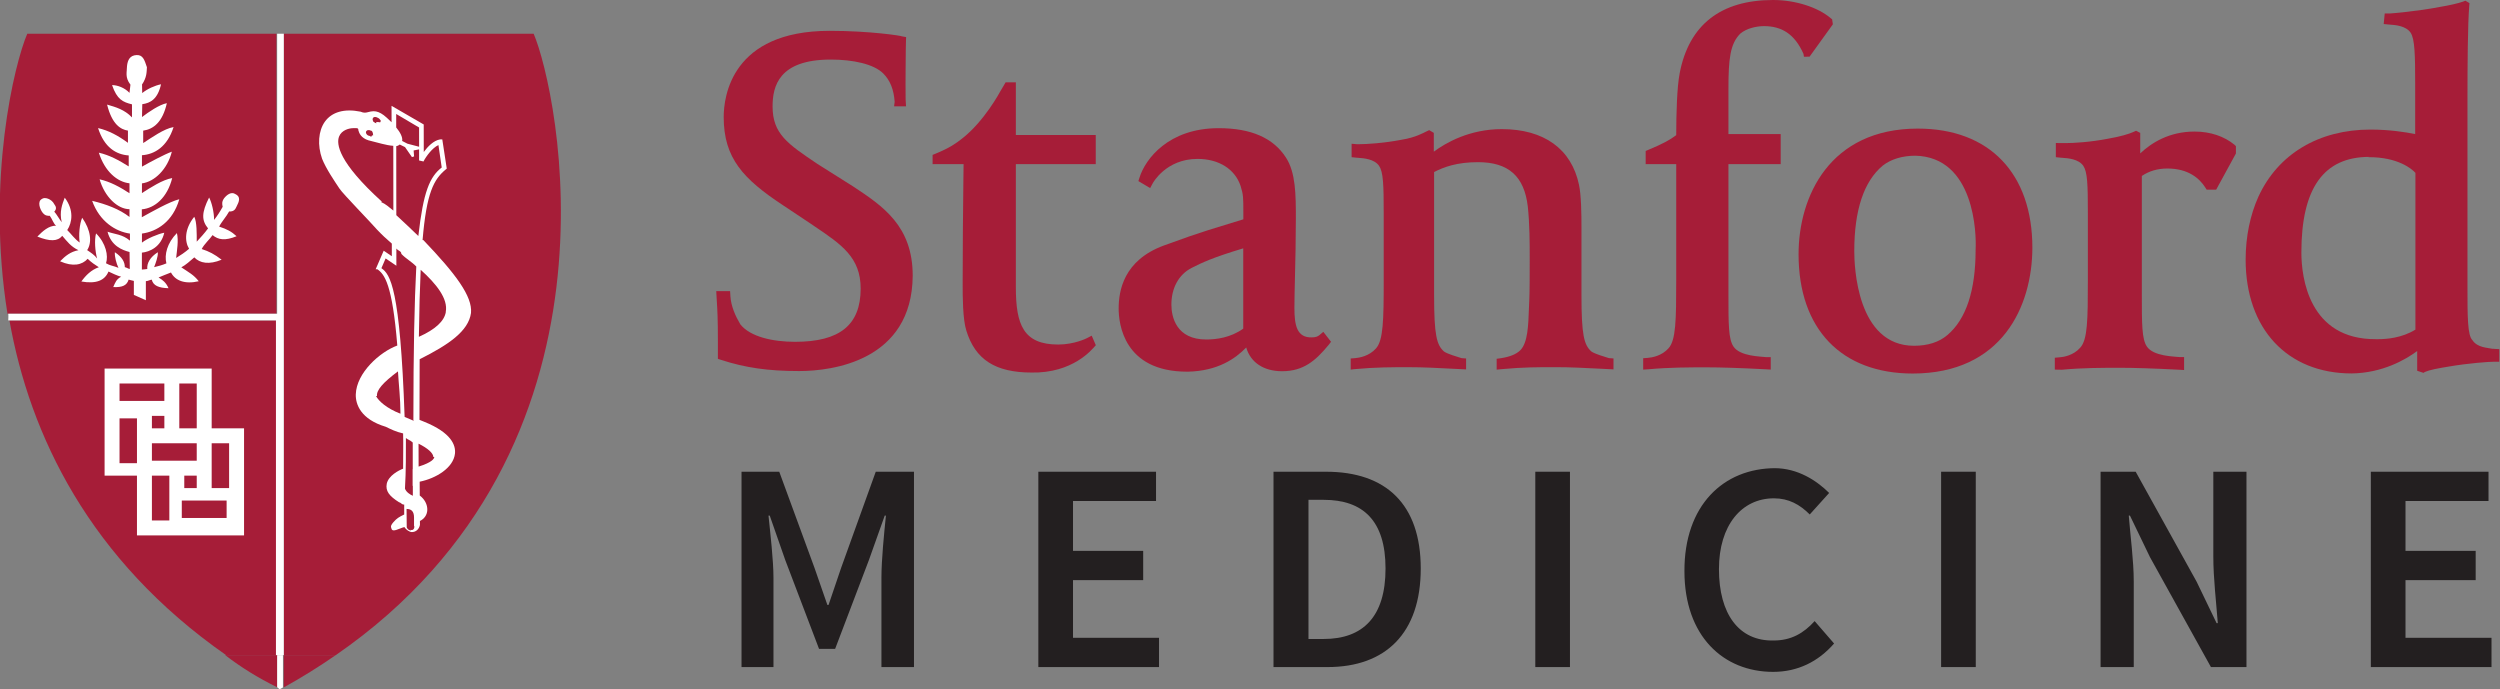
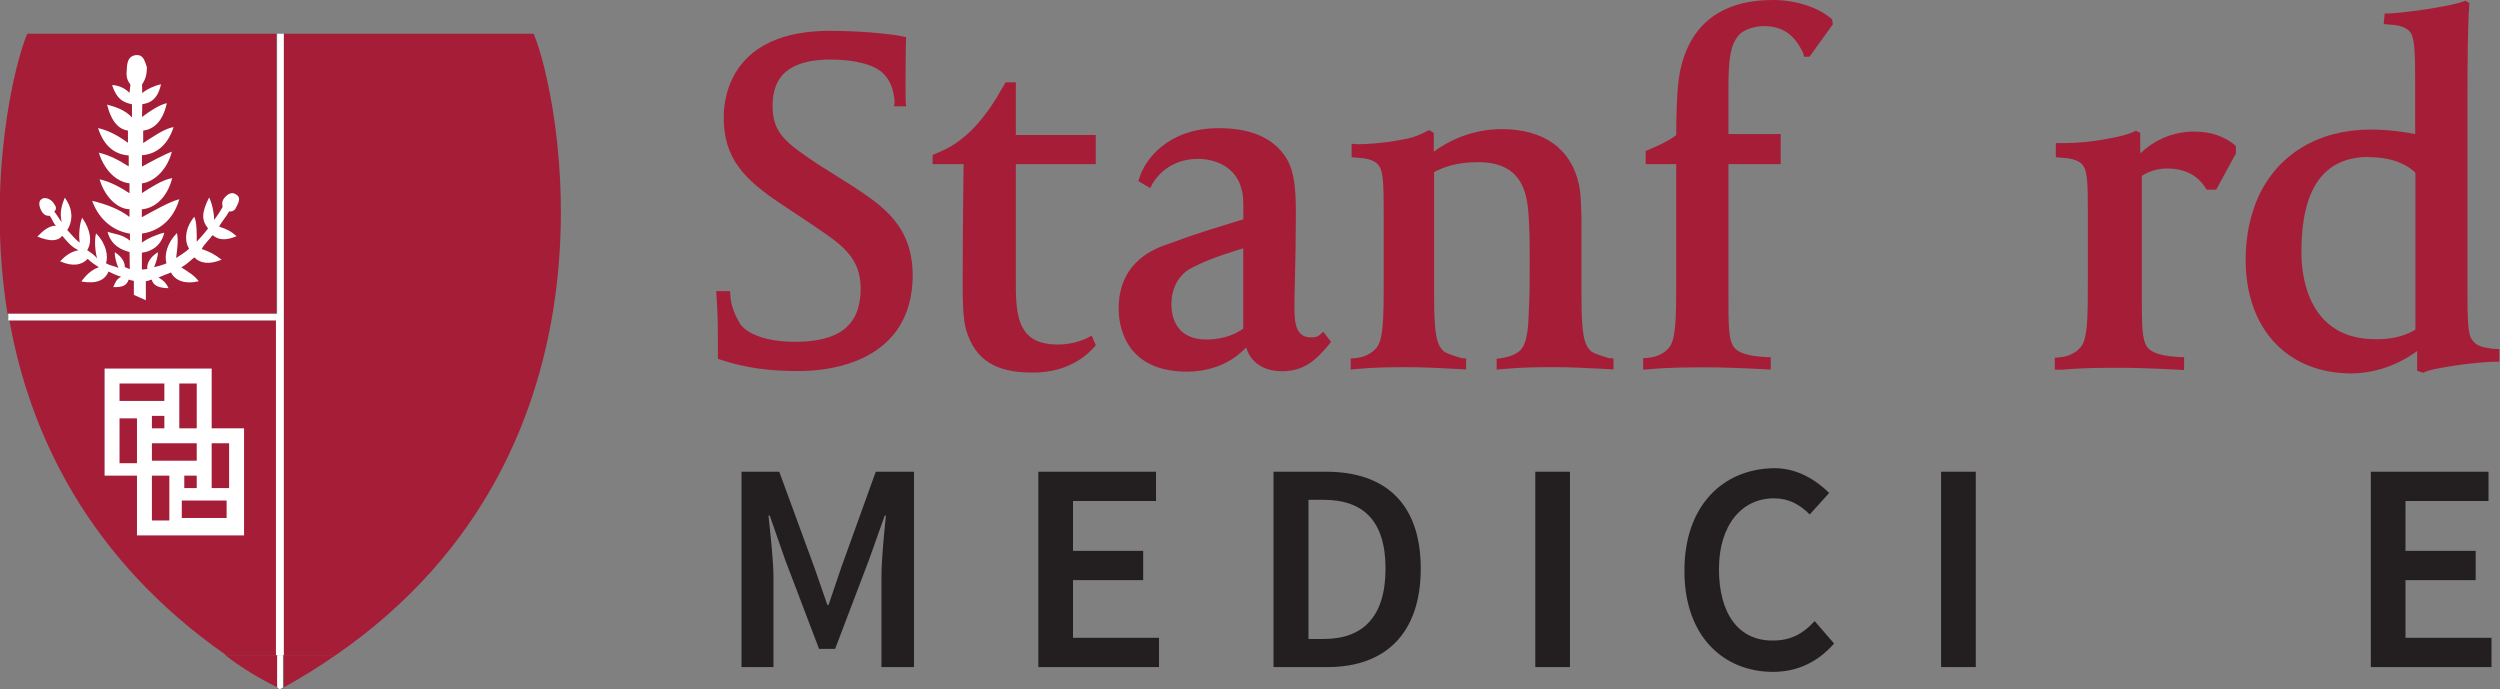
<svg xmlns="http://www.w3.org/2000/svg" viewBox="0 0 100.391 27.682">
  <rect x="0" y="0" width="100.391" height="27.682" fill="#808080" stroke="none" />
  <style>.style0{fill:#A61D38;}.style1{fill:#231F20;}.style2{fill:#FFFFFF;}</style>
  <g>
    <path class="style0" d="M47.671 14.925c-2.553 0-2.75-1.938-2.75-2.533c0-0.699 0.188-1.935 1.814-2.533 c1.679-0.617 2.038-0.688 3.193-1.052V8.508c0-0.56 0-0.696-0.111-1.043c-0.223-0.666-0.861-1.084-1.728-1.084 c-1.274 0-1.797 0.973-1.801 0.982l-0.102 0.19l-0.473-0.281l0.047-0.146c0.23-0.732 1.155-1.979 3.177-1.979 c1.313 0 2.2 0.4 2.7 1.178c0.395 0.6 0.4 1.5 0.4 2.444c0 0.811-0.02 1.714-0.037 2.4 c-0.012 0.5-0.021 0.934-0.021 1.197c0 0.7 0.1 1.2 0.7 1.182c0.138 0 0.231-0.029 0.308-0.094l0.152-0.129l0.311 0.4 l-0.104 0.133c-0.51 0.615-0.995 1.049-1.86 1.049c-0.749 0-1.268-0.355-1.443-0.953C49.612 14.4 48.9 14.9 47.7 14.925z M49.929 9.971c-1.255 0.377-1.681 0.587-2.069 0.783c-0.54 0.273-0.821 0.828-0.821 1.479c0 0.5 0.2 1.4 1.4 1.4 c0.404 0 0.981-0.074 1.485-0.436V9.971z" />
    <g>
      <path class="style0" d="M32.073 14.9c-1.222 0-2.152-0.134-3.107-0.445l-0.138-0.045v-0.685c0-0.911-0.02-1.27-0.039-1.56 l-0.027-0.474l0.556 0.001l0.012 0.198c0.023 0.4 0.2 0.8 0.4 1.136c0.4 0.5 1.3 0.7 2.2 0.7 c1.796 0 2.631-0.68 2.631-2.139c0-1.25-0.772-1.77-1.839-2.49l-0.171-0.117l-1.127-0.75c-1.566-1.038-2.363-1.869-2.363-3.529 c0-0.812 0.307-3.463 4.255-3.463c1.62 0 2.9 0.2 2.9 0.221l0.17 0.03l-0.006 0.167c0 0.005-0.014 0.52-0.014 1.1 c0 0.439-0.008 0.8 0 1.218l0.016 0.295h-0.479L35.926 4.09c-0.035-0.502-0.182-0.862-0.457-1.139 c-0.38-0.381-1.22-0.559-2.109-0.559c-2.092 0-2.336 1.076-2.336 1.882c0 1.1 0.6 1.5 1.8 2.308l1.427 0.9 c1.216 0.8 2.4 1.6 2.4 3.592C36.624 14.5 33.4 14.9 32.1 14.9z" />
      <path class="style0" d="M41.427 14.96c-1.457 0-2.264-0.521-2.622-1.683c-0.148-0.463-0.148-1.374-0.148-1.92 c0-1.505 0.014-2.713 0.029-4.111l0.008-0.656H37.45V6.22l0.121-0.05c0.579-0.239 0.8-0.402 1.056-0.6 c0.905-0.702 1.534-1.889 1.544-1.906l0.212-0.359h0.41v2.117h3.208V6.59h-3.208v4.945c0 1.5 0.3 2.3 1.7 2.3 c0.649 0 1.149-0.252 1.153-0.256l0.193-0.1l0.165 0.383l-0.081 0.092C43.865 14 43.1 15 41.4 14.96z" />
      <path class="style0" d="M54.239 14.842v-0.447l0.182-0.014c0.158-0.014 0.557-0.076 0.835-0.391 c0.291-0.324 0.309-1.128 0.309-2.732V8.566c0-1.158-0.018-1.654-0.186-1.906c-0.192-0.277-0.618-0.307-0.845-0.323 c-0.029-0.001-0.055-0.005-0.078-0.006l-0.18-0.019V5.773l0.213 0.017c0.037 0 0.1 0 0.1 0 c0.291 0 0.978-0.039 1.702-0.18c0.554-0.088 0.876-0.279 0.993-0.334l0.107-0.05l0.186 0.11V6.09 c0.476-0.353 1.431-0.905 2.729-0.905c1.697 0 2.8 0.8 3.1 2.233c0.09 0.4 0.1 1.2 0.1 1.686v2.748 c0 1.6 0.1 2 0.4 2.264c0.146 0.1 0.5 0.2 0.7 0.264l0.186 0.014v0.439l-0.467-0.024 c-0.676-0.034-1.258-0.065-1.869-0.065c-0.695 0-1.297 0-2.137 0.078l-0.219 0.021v-0.436l0.17-0.023 c0.365-0.057 0.619-0.16 0.781-0.321c0.305-0.306 0.32-1.029 0.344-1.655c0.004-0.104 0.008-0.213 0.014-0.326 c0.018-0.352 0.018-1.092 0.018-1.633c0-0.705 0-1.434-0.076-2.153c-0.141-1.218-0.775-1.784-2-1.784 c-0.84 0-1.365 0.192-1.763 0.396v4.945c0 1.6 0.1 2 0.4 2.264c0.148 0.1 0.5 0.2 0.7 0.264l0.185 0.014v0.439 l-0.501-0.025c-0.652-0.034-1.218-0.064-1.812-0.064c-0.681 0-1.319 0-2.162 0.078L54.239 14.842z" />
      <path class="style0" d="M65.984 14.842v-0.457l0.184-0.014c0.16-0.012 0.559-0.074 0.836-0.388 c0.293-0.325 0.307-1.121 0.307-2.726V6.59h-1.227V6.062l0.123-0.052c0.533-0.22 0.861-0.395 1.104-0.583 c0.002-0.835 0.027-1.911 0.141-2.497C67.824 1 69.1 0 71.2 0c0.916 0 1.8 0.3 2.3 0.718l0.072 0.059l0.029 0.2 l-0.936 1.299l-0.225 0.002L72.42 2.16c-0.357-0.799-0.877-1.111-1.586-1.111c-0.295 0-0.699 0.088-0.949 0.3 c-0.408 0.406-0.477 1.013-0.477 2.214v1.82h2.098V6.59h-2.098v5.223c0 1.2 0 1.8 0.2 2.1 c0.264 0.4 1.1 0.4 1.3 0.427h0.199v0.501l-0.209-0.012c-1.037-0.054-1.809-0.078-2.365-0.078 c-0.699 0-1.494 0-2.336 0.078L65.984 14.842z" />
-       <path class="style0" d="M76.814 15c-2.873 0-4.59-1.791-4.59-4.789c0-2.328 1.254-5.047 4.789-5.047 c2.875 0 4.6 1.8 4.6 4.788C81.605 12.3 80.4 15 76.8 15z M76.934 6.252c-0.555 0-1.004 0.144-1.332 0.4 c-0.758 0.634-1.141 1.789-1.141 3.431c0 0.6 0.1 3.8 2.4 3.802c0.553 0 1.004-0.146 1.336-0.428 c0.754-0.634 1.137-1.789 1.137-3.432C79.369 9.4 79.3 6.3 76.9 6.252z" />
      <path class="style0" d="M82.514 14.842v-0.477l0.184-0.016c0.16-0.01 0.562-0.072 0.838-0.389 c0.293-0.324 0.305-1.099 0.305-2.703V8.566c0-1.158-0.016-1.654-0.182-1.906c-0.193-0.277-0.617-0.307-0.846-0.323 c-0.027-0.001-0.055-0.005-0.074-0.006l-0.184-0.019v-0.57l0.203 0.004c0.035 0 0.1 0 0.2 0 c0.293 0 0.979-0.036 1.701-0.178c0.457-0.076 0.852-0.193 1.01-0.269l0.109-0.049l0.166 0.087V6.16 c0.451-0.426 1.166-0.877 2.178-0.877c0.658 0 1.2 0.2 1.6 0.524l0.064 0.06v0.297l-0.793 1.453h-0.381l-0.059-0.092 c-0.221-0.346-0.662-0.758-1.518-0.758c-0.391 0-0.729 0.098-1.027 0.299v4.746c0 1.2 0 1.8 0.2 2.1 c0.266 0.4 1.1 0.4 1.3 0.426h0.197v0.521l-0.207-0.012c-1.035-0.054-1.809-0.078-2.365-0.078 c-0.699 0-1.492 0-2.334 0.078L82.514 14.842z" />
      <path class="style0" d="M97.318 14.973l-0.252-0.084v-0.793c-0.467 0.346-1.393 0.883-2.631 0.9 c-2.586 0-4.258-1.793-4.258-4.57c0-0.921 0.182-1.797 0.516-2.535c0.787-1.709 2.428-2.688 4.492-2.688 c0.758 0 1.4 0.1 1.8 0.181V3.363c0-1.174-0.016-1.799-0.184-2.052c-0.191-0.274-0.604-0.306-0.826-0.322 c-0.029-0.001-0.055-0.003-0.076-0.006l-0.178-0.018l0.041-0.423h0.199c0.045 0 1.133-0.09 2.018-0.264 c0.371-0.061 0.738-0.144 0.93-0.214l0.094-0.035l0.162 0.097l-0.008 0.092c-0.062 0.776-0.072 2.436-0.072 3.679v7.678 c0 1.1 0 1.9 0.2 2.086c0.195 0.3 0.6 0.3 0.8 0.345c0.029 0 0.1 0 0.1 0.006l0.178 0.007v0.506 h-0.197c-0.211 0-1.033 0.058-1.828 0.194c-0.457 0.074-0.795 0.141-0.961 0.217L97.318 14.973z M95.145 6.3 c-1.834 0-2.73 1.256-2.73 3.839c0 1 0.3 3.5 3 3.481h0.088c0.332 0 0.951-0.049 1.492-0.384V6.942 C96.871 6.8 96.3 6.3 95.1 6.312z" />
    </g>
  </g>
  <g>
    <path class="style1" d="M29.757 18.943h1.535l1.416 3.862l0.516 1.486h0.048l0.504-1.486l1.391-3.862h1.535v7.844h-1.307v-3.586 c0-0.731 0.107-1.774 0.18-2.495h-0.048l-0.636 1.787l-1.355 3.562h-0.647l-1.355-3.562l-0.624-1.787H30.86 c0.072 0.7 0.2 1.8 0.2 2.495v3.586h-1.283V18.943z" />
    <path class="style1" d="M41.696 18.943h4.726v1.175h-3.334v2.004h2.818v1.175h-2.818v2.315h3.454v1.175h-4.846V18.943z" />
    <path class="style1" d="M51.152 18.943h2.1c2.398 0 3.8 1.3 3.8 3.886c0 2.603-1.415 3.958-3.742 3.958h-2.171V18.943z M53.155 25.659c1.583 0 2.483-0.898 2.483-2.83c0-1.919-0.9-2.758-2.483-2.758h-0.611v5.588H53.155z" />
    <path class="style1" d="M61.652 18.943h1.392v7.844h-1.392V18.943z" />
    <path class="style1" d="M71.252 18.8c0.947 0 1.7 0.5 2.2 0.995l-0.779 0.864c-0.396-0.396-0.84-0.648-1.439-0.648 c-1.295 0-2.207 1.08-2.207 2.843c0 1.8 0.8 2.9 2.2 2.866c0.695 0 1.199-0.288 1.643-0.779l0.78 0.9 c-0.636 0.731-1.464 1.139-2.447 1.139c-2.003 0-3.562-1.439-3.562-4.041C67.63 20.3 69.2 18.8 71.3 18.8z" />
    <path class="style1" d="M77.948 18.943h1.392v7.844h-1.392V18.943z" />
-     <path class="style1" d="M84.333 18.943h1.428l2.446 4.413l0.804 1.668h0.048c-0.06-0.804-0.18-1.799-0.18-2.675v-3.406h1.331 v7.844h-1.427l-2.447-4.413l-0.804-1.668h-0.048c0.061 0.8 0.2 1.8 0.2 2.65v3.431h-1.332V18.943z" />
    <path class="style1" d="M95.204 18.943h4.726v1.175h-3.334v2.004h2.818v1.175h-2.818v2.315h3.454v1.175h-4.846V18.943z" />
  </g>
  <g>
    <g>
      <path class="style0" d="M13.483 26.308c12.075-8.333 8.901-22.724 7.947-24.953H11.396v24.953H13.483z" />
      <path class="style0" d="M11.396 27.604c0.744-0.412 1.435-0.846 2.087-1.297h-2.087V27.604z" />
      <path class="style0" d="M11.129 1.354H1.095C0.583 2.548-0.563 7.2 0.3 12.599h10.798V1.354z" />
      <path class="style0" d="M11.129 12.867H0.379c0.82 4.6 3.2 9.6 8.7 13.441h2.087V12.867z" />
      <path class="style0" d="M11.129 26.308H9.042c0.652 0.5 1.3 0.9 2.1 1.297V26.308z" />
      <path class="style2" d="M11.129 26.308v1.297c0.046 0 0.1 0.1 0.1 0.077c0.046-0.024 0.087-0.053 0.133-0.077v-1.297 H11.129z" />
      <path class="style2" d="M11.129 26.308h0.267V1.354h-0.267v11.244H0.331c0.015 0.1 0 0.2 0 0.268h10.75V26.308z" />
    </g>
    <polyline class="style2" points="8.5,17.2 9.8,17.2 9.8,21.5 5.5,21.5 5.5,19.1 4.2,19.1 4.2,14.8 8.5,14.8 8.5,17.2" />
    <path class="style2" d="M5.705 3.424L5.71 3.737c0.209-0.169 0.513-0.304 0.756-0.353c-0.134 0.602-0.43 0.754-0.753 0.8 L5.702 4.7C5.964 4.5 6.4 4.2 6.7 4.143c-0.171 0.766-0.541 1.045-0.95 1.103v0.499c0.327-0.211 0.841-0.581 1.22-0.642 C6.717 5.9 6.2 6.2 5.7 6.233l0.001 0.459C6.043 6.5 6.6 6.2 6.9 6.091C6.725 6.8 6.2 7.3 5.7 7.364v0.389 c0.328-0.21 0.836-0.542 1.215-0.602c-0.198 0.786-0.698 1.21-1.22 1.255v0.318C6.105 8.5 6.8 8.1 7.2 8 C6.943 8.9 6.3 9.3 5.7 9.379v0.364c0.211-0.168 0.653-0.351 0.896-0.398c-0.129 0.574-0.591 0.771-0.898 0.8 l-0.001 0.68c0.072-0.002 0.143-0.015 0.217-0.023c-0.021-0.236 0.117-0.479 0.424-0.674c0.013 0.181-0.09 0.446-0.149 0.6 c0.166-0.038 0.33-0.083 0.493-0.152c-0.088-0.344 0.027-0.817 0.422-1.217c0.074 0.3 0 0.701-0.031 1 c0.174-0.106 0.35-0.222 0.52-0.369C7.414 9.7 7.4 9.2 7.8 8.705c0.109 0.2 0.1 0.7 0.1 1 c0.15-0.16 0.312-0.339 0.455-0.533c-0.26-0.317-0.27-0.624 0.042-1.241c0.108 0.2 0.2 0.6 0.2 0.9 c0.135-0.174 0.23-0.318 0.345-0.527C8.918 8.2 8.9 8.1 9 7.96c0.115-0.144 0.287-0.267 0.441-0.172 C9.688 7.9 9.6 8.1 9.5 8.293C9.452 8.4 9.4 8.5 9.2 8.493C9.09 8.7 8.9 8.9 8.8 9.1 c0.312 0.1 0.5 0.2 0.7 0.386c-0.461 0.19-0.736 0.146-0.964-0.045C8.429 9.6 8.2 9.8 8.1 10 c0.303 0.1 0.5 0.2 0.8 0.429c-0.502 0.208-0.874 0.143-1.097-0.094c-0.175 0.15-0.342 0.305-0.522 0.4 c0.297 0.2 0.5 0.3 0.7 0.559c-0.571 0.131-0.948-0.031-1.115-0.352c-0.17 0.068-0.328 0.126-0.499 0.2 c0.163 0.1 0.3 0.2 0.4 0.431c-0.392-0.01-0.615-0.102-0.673-0.343c-0.079 0.008-0.159 0.061-0.237 0.06v0.766 l-0.482-0.214v-0.562c-0.049-0.005-0.163-0.044-0.21-0.052c-0.069 0.229-0.241 0.317-0.618 0.3 c0.082-0.186 0.127-0.318 0.318-0.416c-0.174-0.045-0.337-0.129-0.508-0.208c-0.149 0.357-0.488 0.505-1.09 0.4 c0.176-0.247 0.4-0.47 0.702-0.573c-0.154-0.097-0.297-0.192-0.449-0.339c-0.219 0.247-0.595 0.331-1.107 0.1 c0.209-0.214 0.418-0.385 0.737-0.445C2.842 9.9 2.7 9.7 2.5 9.47C2.312 9.7 2 9.7 1.5 9.5 c0.211-0.214 0.452-0.441 0.753-0.438C2.156 9 2.1 8.8 2 8.667c-0.1-0.001-0.187 0-0.29-0.129 c-0.11-0.141-0.217-0.449-0.031-0.546c0.114-0.099 0.4 0 0.5 0.207c0.081 0.1 0.1 0.2 0 0.3 c0.094 0.1 0.2 0.3 0.3 0.424C2.378 8.5 2.5 8.2 2.6 7.938c0.377 0.5 0.3 1 0.1 1.3 C2.863 9.4 3 9.6 3.2 9.74c-0.044-0.296-0.009-0.745 0.1-0.996c0.353 0.5 0.4 1 0.2 1.3 c0.148 0.1 0.3 0.2 0.4 0.336c-0.08-0.279-0.116-0.742-0.043-1.008c0.399 0.4 0.5 0.9 0.4 1.2 c0.169 0.1 0.3 0.1 0.5 0.184c-0.081-0.165-0.159-0.448-0.145-0.628c0.3 0.2 0.4 0.4 0.4 0.6 c0.046 0 0.2 0.1 0.2 0.063l-0.01-0.671c-0.295-0.076-0.739-0.246-0.884-0.815c0.276 0.1 0.6 0.1 0.9 0.359V9.38 C4.646 9.3 4 8.9 3.7 8.064C4.266 8.2 4.8 8.4 5.2 8.712V8.4C4.721 8.4 4.2 7.9 4 7.2 c0.431 0.1 0.8 0.3 1.2 0.56V7.361c-0.488-0.053-0.99-0.469-1.231-1.23c0.431 0.1 0.8 0.3 1.2 0.551v-0.44 c-0.504-0.035-0.98-0.316-1.231-1.099c0.431 0.1 0.8 0.3 1.2 0.592v-0.49C4.846 5.2 4.5 5 4.3 4.2 c0.346 0.1 0.7 0.2 1 0.514V4.19C4.937 4.1 4.7 4 4.5 3.417c0.208 0 0.5 0.1 0.7 0.312L5.238 3.4 C5.008 3.1 5.1 2.9 5.1 2.655c0.025-0.248 0.118-0.431 0.385-0.444C5.738 2.2 5.8 2.4 5.9 2.7 C5.886 2.9 5.9 3.1 5.7 3.4" />
-     <path class="style2" d="M16.969 9.64c0.16-1.908 0.451-2.436 0.93-2.835l0.041-0.034l-0.179-1.172l-0.093 0 c-0.255 0.042-0.493 0.288-0.651 0.505l-0.002-1.106L15.723 4.25l0.001 0.659c-0.137-0.139-0.267-0.248-0.316-0.285 c-0.146-0.108-0.275-0.158-0.406-0.158c-0.077 0-0.145 0.018-0.206 0.033c-0.102 0.026-0.171 0.048-0.32-0.015 c-0.65-0.132-1.153 0.013-1.432 0.405c-0.261 0.369-0.303 0.938-0.11 1.487c0.159 0.4 0.5 0.9 0.7 1.2 c0.128 0.2 1.3 1.4 1.5 1.638c0.188 0.2 0.4 0.4 0.6 0.568l0 0.507l-0.326-0.222l-0.323 0.746l0.069 0 c0.287 0.2 0.6 0.6 0.8 3.062c-0.7 0.257-1.641 1.096-1.667 1.962c-0.012 0.4 0.2 1 1.2 1.3 c0.212 0.1 0.4 0.2 0.7 0.268c0.012 0.4 0 0.9 0 1.416c-0.177 0.065-0.584 0.279-0.656 0.6 c-0.058 0.3 0.1 0.5 0.5 0.752c0.065 0 0.1 0.1 0.2 0.088c0.001 0.1 0 0.3 0 0.4 c-0.216 0.103-0.295 0.153-0.429 0.303c-0.066 0.077-0.128 0.157-0.091 0.234c0.007 0 0 0.1 0.1 0.1 c0.052 0 0.125-0.021 0.264-0.078c0.08-0.033 0.129-0.047 0.164-0.054c0.061 0.1 0.2 0.2 0.3 0.2 c0.158 0 0.287-0.108 0.324-0.287c0-0.055 0-0.104-0.001-0.158c0.176-0.087 0.288-0.244 0.296-0.439 c0.009-0.223-0.109-0.438-0.303-0.584c-0.001-0.189-0.002-0.371-0.003-0.555c0.656-0.132 1.354-0.556 1.417-1.125 c0.038-0.34-0.145-0.84-1.231-1.28c-0.067-0.027-0.13-0.053-0.194-0.079c-0.001-0.893 0.001-1.698 0.007-2.433 c1.166-0.585 1.96-1.127 2.062-1.857C18.977 11.9 18.3 11 17 9.64z M15.338 8.1 c-1.761-1.596-1.835-2.323-1.723-2.615c0.103-0.267 0.412-0.339 0.578-0.339c0.045 0 0.1 0 0.1 0 c0.057 0 0.1 0 0.1 0.094c0.028 0.1 0.1 0.3 0.4 0.394c0.416 0.1 0.7 0.2 1 0.222l0.003 2.6 C15.597 8.3 15.5 8.2 15.3 8.111z M17.44 18.348c-0.003 0.076-0.099 0.223-0.63 0.388c-0.001-0.314-0.003-0.621-0.003-0.92 C17.18 18 17.4 18.2 17.4 18.348z M16.829 5.12l0.001 0.773L16.361 5.77L16.15 5.661c0.028-0.155-0.087-0.356-0.24-0.543 l0-0.541L16.829 5.12z M15.139 15.903c-0.027-0.231 0.229-0.533 0.842-0.99c0.028 0.5 0.1 1.1 0.1 1.7 C15.526 16.4 15.2 16.1 15.1 15.903z M16.274 17.571c0.121 0.1 0.2 0.1 0.3 0.2 c0.001 0.3 0 0.7 0 1.065l-0.005 0.001v0.674l0.009-0.002c0 0.1 0 0.3 0 0.4 c-0.095-0.039-0.271-0.146-0.316-0.289C16.305 18.9 16.3 18.2 16.3 17.571z M16.501 21.3 c-0.057 0-0.129-0.031-0.167-0.117l-0.001-0.025c-0.002-0.246-0.004-0.485-0.007-0.721c0.195 0 0.3 0.1 0.3 0.344v0.34 l0.01-0.003c0 0 0 0 0 0.063C16.617 21.3 16.5 21.3 16.5 21.265z M16.619 16.9 c-0.13-0.054-0.253-0.107-0.371-0.159c-0.179-5.174-0.579-5.732-0.932-5.971l0.169-0.392l0.432 0.293l0-0.691 c0.08 0.1 0.2 0.1 0.2 0.216c0.191 0.2 0.4 0.3 0.6 0.506C16.643 12.1 16.6 14.1 16.6 16.868z M16.794 9.472c-0.267-0.259-0.562-0.537-0.879-0.831l-0.003-2.772c0.062-0.011 0.104-0.036 0.141-0.065l0.212 0.104l0.277 0.4 l0.086-0.026L16.61 6.042l0.219-0.044l0 0.446l0.177 0.041c0.095-0.192 0.353-0.549 0.6-0.659l0.132 0.9 C17.254 7.1 17 7.7 16.8 9.472z M17.904 12.525c-0.062 0.374-0.424 0.704-1.083 1 c0.014-1.067 0.038-1.951 0.072-2.692C17.523 11.4 18 12 17.9 12.525z" />
    <path class="style0" d="M14.803 5.398c0.045 0 0.1 0 0.114-0.01c0.016-0.031-0.006-0.08-0.054-0.104 c-0.048-0.025-0.1-0.021-0.117 0.011C14.73 5.3 14.8 5.4 14.8 5.4" />
    <path class="style0" d="M14.862 5.46c-0.027 0-0.055-0.007-0.082-0.021c-0.04-0.021-0.069-0.055-0.081-0.091 c-0.008-0.026-0.006-0.053 0.006-0.075c0.028-0.053 0.109-0.066 0.179-0.03c0.069 0 0.1 0.1 0.1 0.2 C14.94 5.4 14.9 5.5 14.9 5.5" />
    <path class="style0" d="M15.049 4.868c0.038 0 0.1 0 0.1 0.018c0.024-0.026 0.013-0.076-0.026-0.111 c-0.041-0.037-0.091-0.045-0.114-0.018C14.998 4.8 15 4.8 15 4.9" />
    <path class="style0" d="M15.123 4.948c-0.037 0-0.076-0.018-0.107-0.047c-0.032-0.029-0.052-0.07-0.053-0.108 c-0.001-0.027 0.009-0.053 0.026-0.07c0.032-0.039 0.12-0.036 0.2 0.018c0.032 0 0.1 0.1 0.1 0.1 c0.001 0.028-0.006 0.054-0.024 0.073C15.178 4.9 15.2 4.9 15.1 4.9" />
    <rect class="style0" height="1.8" width="0.7" y="19.1" x="6.1" />
    <rect class="style0" height="1.8" width="0.7" y="16.8" x="4.8" />
    <rect class="style0" height="1.8" width="0.7" y="15.4" x="7.2" />
    <rect class="style0" height="1.8" width="0.7" y="17.8" x="8.5" />
    <rect class="style0" height="0.7" width="1.8" y="20.1" x="7.3" />
    <rect class="style0" height="0.7" width="1.8" y="17.8" x="6.1" />
    <rect class="style0" height="0.7" width="1.8" y="15.4" x="4.8" />
    <rect class="style0" height="0.5" width="0.5" y="16.7" x="6.1" />
    <rect class="style0" height="0.5" width="0.5" y="19.1" x="7.4" />
  </g>
</svg>